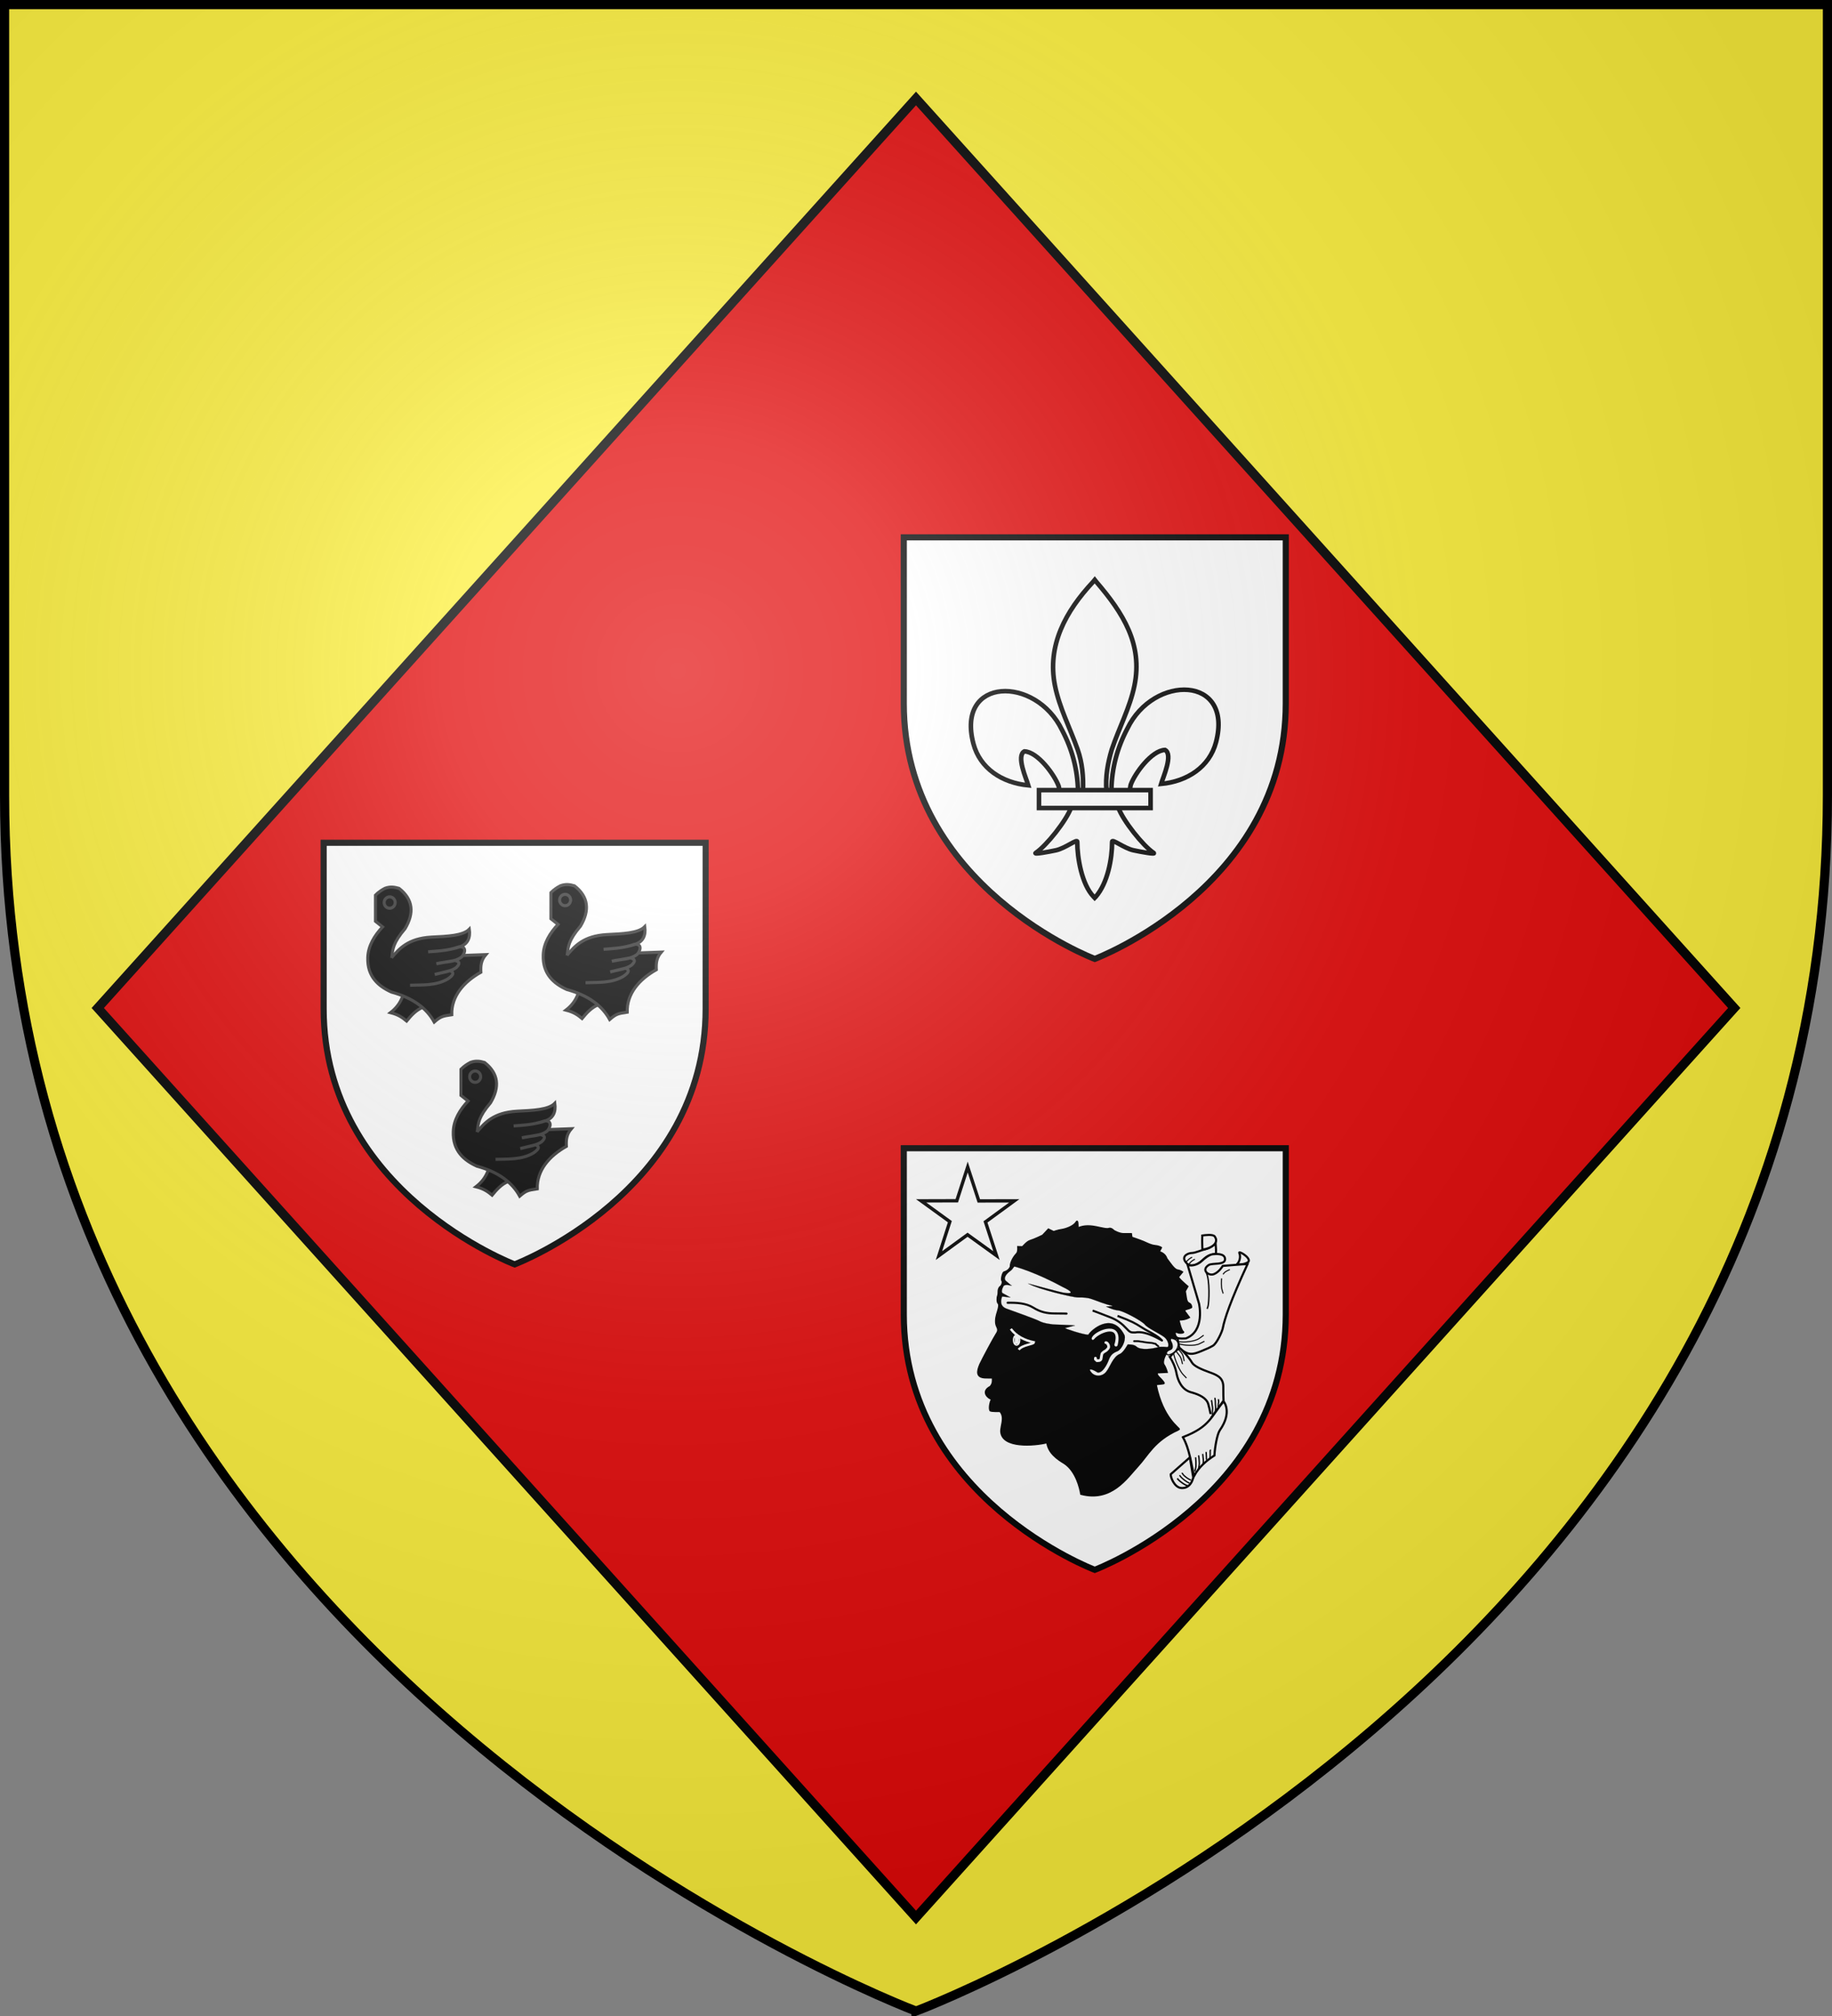
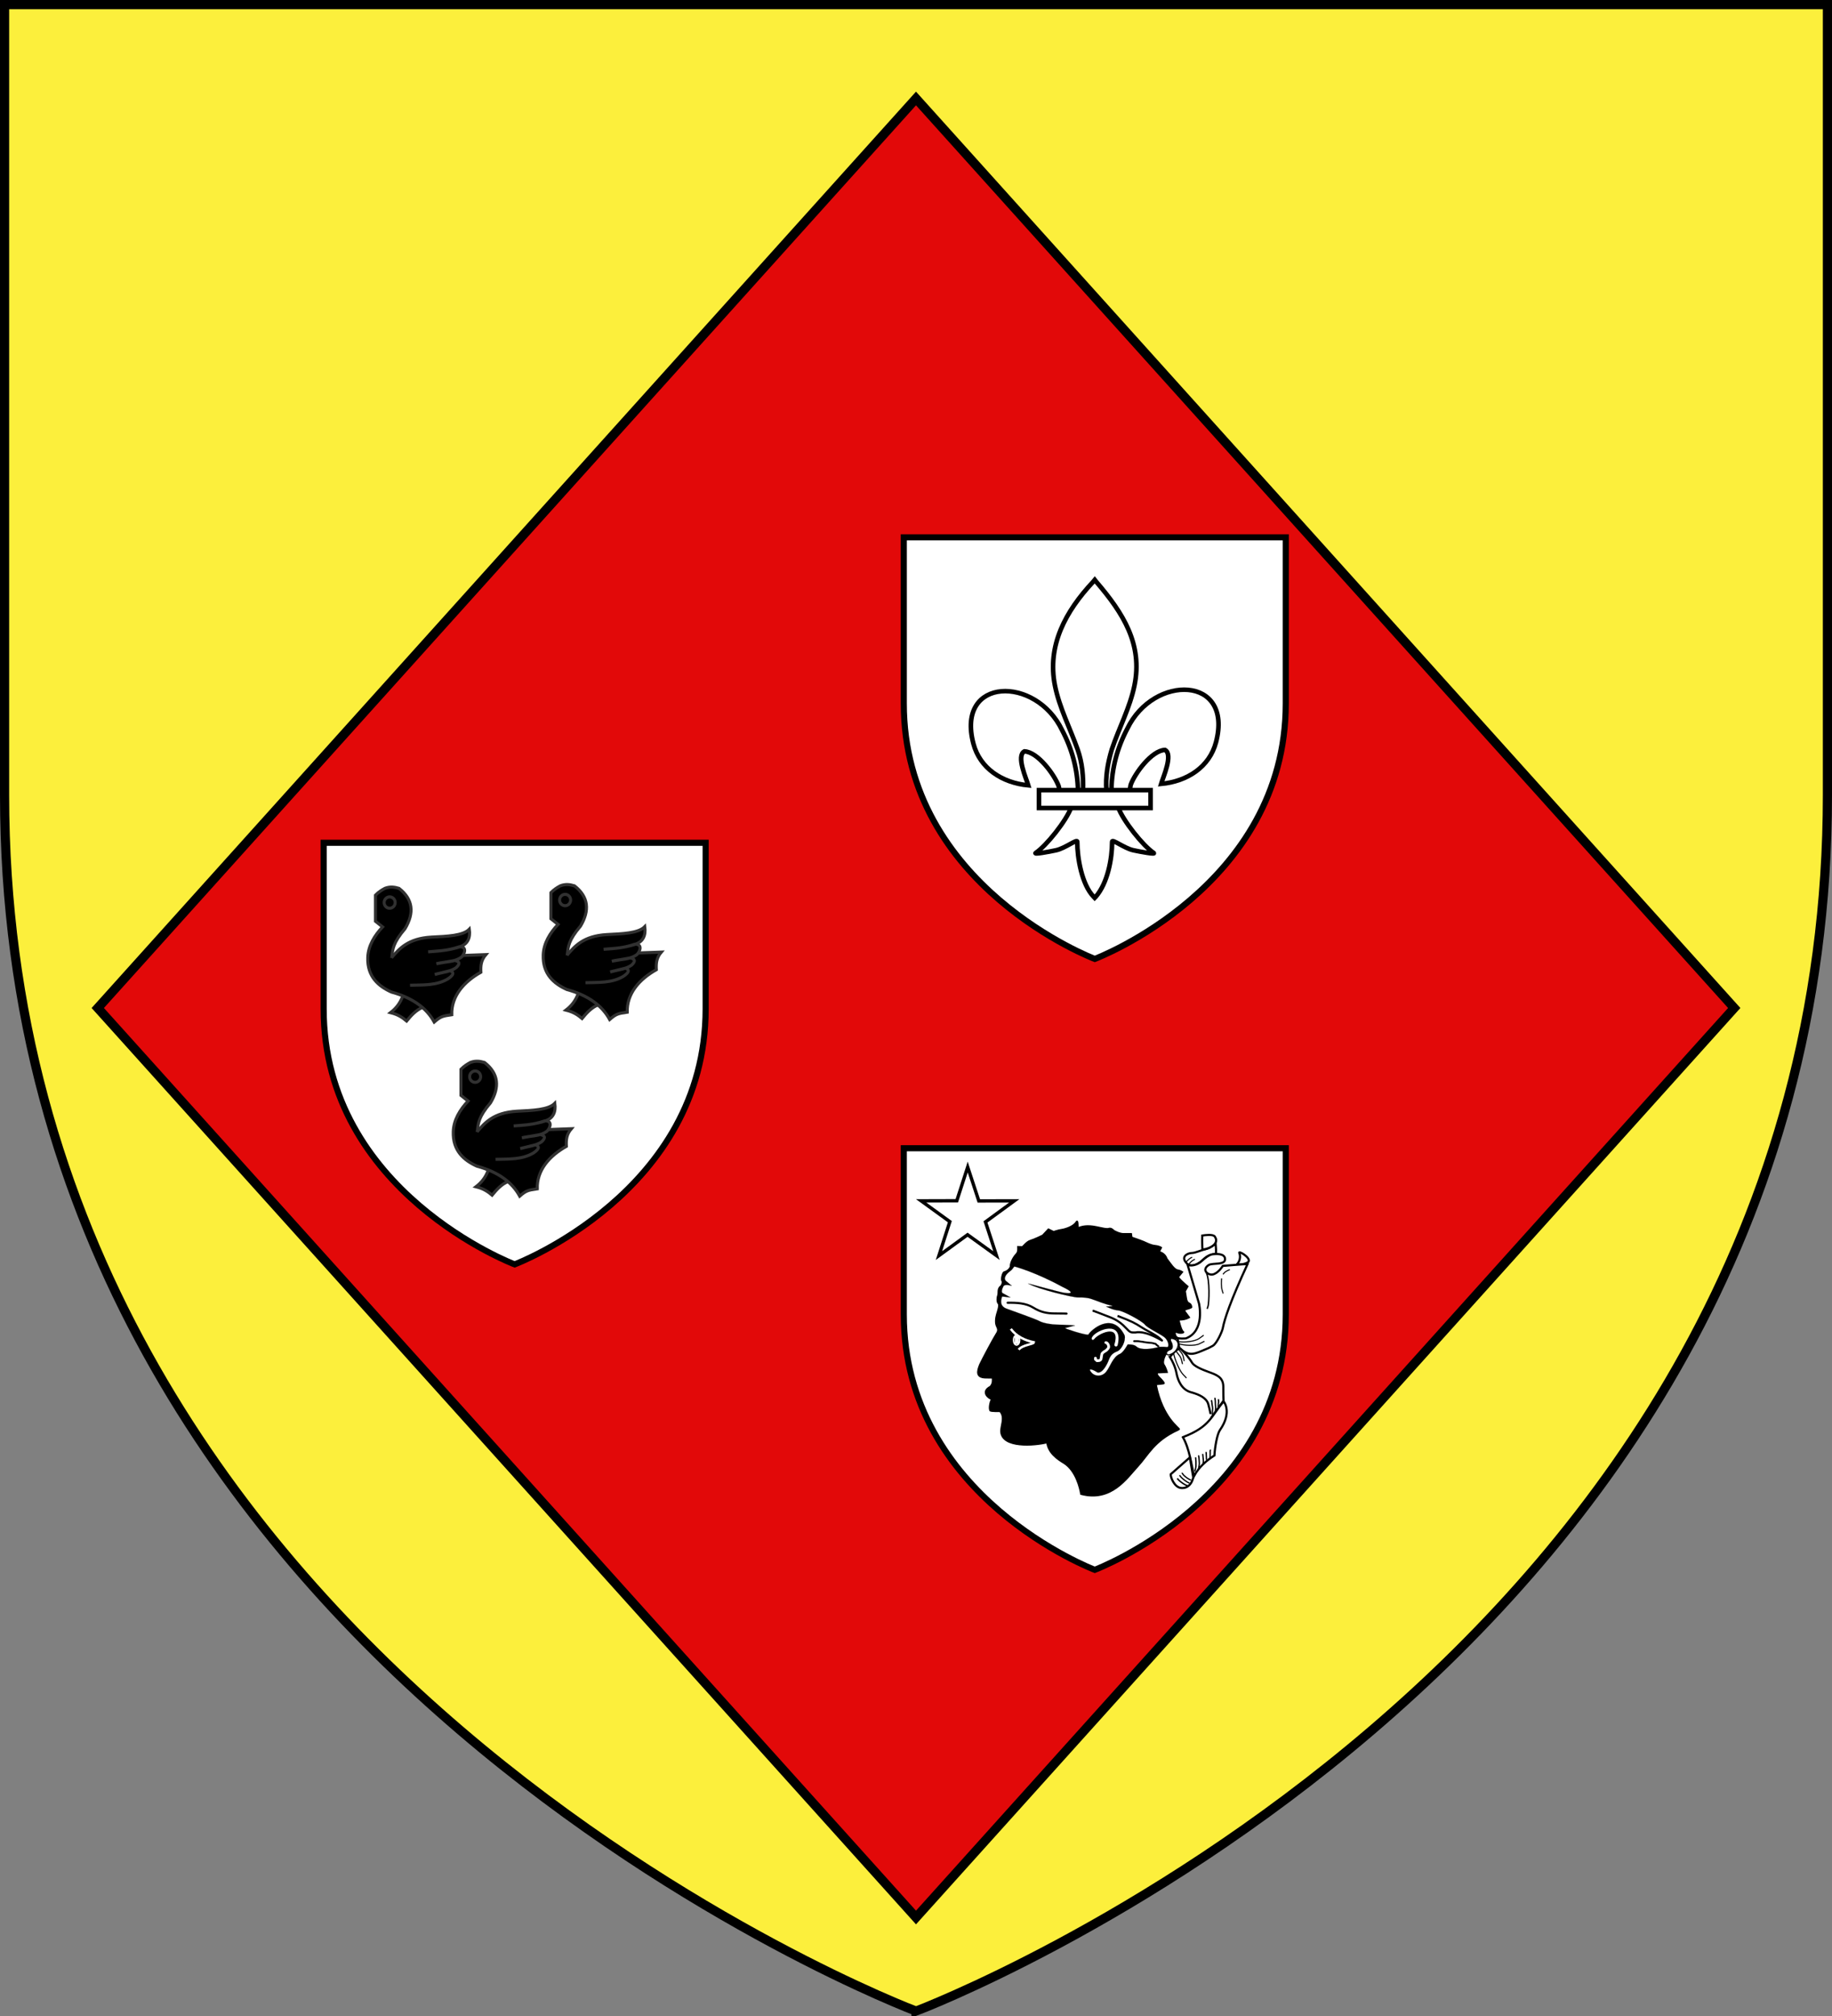
<svg xmlns="http://www.w3.org/2000/svg" xmlns:xlink="http://www.w3.org/1999/xlink" width="600" height="660" version="1">
  <rect width="100%" height="100%" fill="#808080" stroke="none" />
  <defs>
    <radialGradient id="f" cx="221.445" cy="226.331" r="300" fx="221.445" fy="226.331" gradientTransform="matrix(1.353 0 0 1.349 -77.63 -85.747)" gradientUnits="userSpaceOnUse" xlink:href="#a" />
    <linearGradient id="a">
      <stop offset="0" stop-color="#fff" stop-opacity=".314" />
      <stop offset=".19" stop-color="#fff" stop-opacity=".251" />
      <stop offset=".6" stop-color="#6b6b6b" stop-opacity=".125" />
      <stop offset="1" stop-opacity=".125" />
    </linearGradient>
  </defs>
  <path fill="#fcef3c" fill-rule="evenodd" d="M300 658.5s298.5-112.32 298.5-397.772V2.176H1.5v258.552C1.5 546.18 300 658.5 300 658.5z" />
  <path fill="#e20909" stroke="#000" stroke-width="3" d="M300 32.242 567.982 330 300 627.758 32.018 330z" />
  <use width="100%" height="100%" transform="translate(0 200)" xlink:href="#b" />
  <path id="e" fill="#fff" fill-rule="evenodd" stroke="#000" stroke-width="2" d="M168.552 413.931s62.551-23.619 62.551-83.645v-54.369H106v54.37c0 60.025 62.552 83.644 62.552 83.644z" />
  <g id="c" stroke="#313131" stroke-width="3.788">
    <path fill-rule="evenodd" d="M-143.977 278.607c-3.567 9.659-9.168 15.76-15.529 20.53 10.376 2.517 15.384 6.376 20.267 10.266 5.834-6.878 11.933-13.423 20.53-16.846l.264-13.687z" transform="matrix(.26 0 0 .268 169.368 251.348)" />
    <path fill-rule="evenodd" d="M-178.483 155.68c3.92-3.881 7.84-6.244 11.76-8.3 6.859-2.59 12.514-1.568 17.987 0 17.877 13.495 19.24 30.088 7.61 49.117-15.363 17.442-15.557 25.404-16.603 33.898 37.336.007 75.49-.26 118.297-2.076-5.844 6.649-6.691 13.027-6.227 21.446-21.499 11.734-37.238 29.115-36.665 51.885-11.647 1.67-13.968 2.124-22.137 8.993-9.307-16.562-26.219-29.32-53.96-36.665-16.147-7.057-30.589-18.776-29.747-42.2.514-14.312 8.492-26.884 18.678-37.357l-8.993-6.917z" transform="matrix(.26 0 0 .268 169.368 251.348)" />
    <path d="M-155.654 164.674a6.918 6.918 0 1 1-13.836 0 6.918 6.918 0 1 1 13.836 0z" overflow="visible" style="marker:none" transform="matrix(.26 0 0 .268 169.887 251.348)" />
    <path fill-rule="evenodd" d="M-158.235 232.123c9.673-10.944 20.64-23.617 50.315-25.25 19.6-.949 39.726-1.574 47.734-9.684 1.497 10.704-2.03 18.11-11.76 21.445-13.157 4.26-26.623 5.424-40.125 6.226 12.183-1.182 22.672-.792 39.432-6.226 9.749-.277 6.688 8.464 2.768 12.453-9.06 6.791-21.179 5.629-31.823 8.301l23.521-4.053c7.66 2.116 4.785 5.57 1.35 8.862-6.654 4.843-17.705 5.756-26.946 8.335l19.238-4.643c6.895 2.705 2.422 6.623-2.669 10.012-14.835 8.523-31.99 7.248-47.7 7.775" transform="matrix(.26 0 0 .268 169.368 251.348)" />
  </g>
  <use id="d" width="600" height="660" stroke="#313131" transform="translate(57.461 -.828)" xlink:href="#c" />
  <use width="600" height="660" stroke="#313131" transform="translate(-29.461 57.828)" xlink:href="#d" />
  <use id="b" width="100%" height="100%" transform="translate(190 -100)" xlink:href="#e" />
  <g fill="#fff" stroke="#000" stroke-width="13.097">
    <path fill-rule="evenodd" d="M407.03 608.7c1.424-61.957 16.75-119.54 45.289-174.11 74.714-157.185 302.92-153.431 252.615 38.812-18.537 70.84-81.509 112.474-156.319 119.615 5.4-18.665 35.1-84.652 11.125-97.562-38.339 1.449-85.945 67.706-97.393 99.301-1.653 4.536-1.19 9.778-3.036 14.24" transform="matrix(.115 0 0 .114 317.185 189.034)" />
    <path fill-rule="evenodd" d="M350.523 657.372c-1.425-61.956-16.751-119.54-45.29-174.108-74.714-157.186-302.92-153.432-252.615 38.81 18.537 70.84 81.509 112.475 156.319 119.616-5.4-18.665-35.1-84.652-11.124-97.562 38.338 1.449 85.944 67.705 97.392 99.301 1.653 4.536 1.19 9.778 3.036 14.24" transform="matrix(.115 0 0 .114 312.75 183.954)" />
    <path d="M393.626 57.12c-78.714 84.85-131.565 182.962-108.781 298.031 12.57 63.484 43.041 122.28 64.53 183.438 13.437 38.37 16.873 78.452 15.282 118.781h66.781c-3.196-40.626 3.807-79.998 15.282-118.781 20.474-61.538 51.625-119.906 64.53-183.438 24.129-118.779-32.506-208.36-108.437-297.656l-4.64-5.918z" transform="matrix(.115 0 0 .114 312.75 183.954)" />
    <path fill-rule="evenodd" d="M331.345 704.401c-13.962 39.13-70.889 110.792-101.125 131.22-7.843 5.297 37.486-3.052 57.78-7.5 26.62-5.835 61.218-34.198 60.407-24.188-.075 45.838 12.811 122.324 46.406 157.468l3.182 3.388 3.287-3.388c33.578-39.17 46.238-108.042 46.406-157.468-.81-10.01 33.788 18.353 60.407 24.187 20.295 4.449 65.623 12.798 57.78 7.5-30.236-20.427-87.131-92.089-101.093-131.219z" transform="matrix(.115 0 0 .114 312.75 183.954)" />
    <path d="M239.352 655.38H557.24v51.503H239.352z" transform="matrix(.115 0 0 .114 312.75 183.954)" />
  </g>
  <g stroke-width=".724" font-size="12">
    <path fill-rule="evenodd" stroke="#000" stroke-width="1.504" d="M403.916 361.173c-33.245 15.376-41.37 35.624-56.052 51.774-14.681 16.15-36.57 50.891-79.146 39.146-1.336-8.7-6.835-32.697-22.889-43.55-9.92-6.043-22.022-14.682-24.224-29.363-17.618 4.404-61.734 7.927-63.864-15.415-.734-8.075 6.183-20.446-1.215-28.964-1.67.054-11.034.241-13.488-.904-2.568-3.034-.033-14.073 1.829-16.525l-.02-.102c-4.395-.4-15.734-10.763-1.787-18.103 3.678-4.324 3.034-7.857 3.022-11.842-2.305.032-7.968-.033-8.797-.089-14.7-.054-12.813-9.539-8.578-19.634 2.936-6.607 19.491-38.172 22.427-42.576 2.937-4.404 2.937-6.607.735-11.01-2.203-4.406-1.469-11.746 0-16.884 1.468-5.14 4.404-13.214 2.202-15.416s-1.468-9.543-.734-11.011.734-5.138.734-6.607c0-1.468.734-5.138 2.936-6.606s3.67-6.607 2.202-8.075c-1.468-1.468.734-11.745 2.936-12.48 2.203-.733 6.607-2.201 8.81-7.34-.26-7.249 5.433-15.476 8.808-19.085 2.202-2.203 1.468-9.543 1.468-9.543l6.459.148c.704-.235 6.02-7.489 11.159-8.957 5.138-1.468 16.883-7.34 16.883-7.34l8.075-8.81 7.34 3.67s5.873-2.201 11.012-2.935c5.138-.734 16.15-4.405 19.82-10.277 3.67-5.873 2.936 6.989 3.053 7.692.47.117 6.49-3.288 16.766-2.554 10.277.734 22.022 5.139 25.693 3.67 3.67-1.468 7.34 2.937 7.34 2.937s7.341 4.404 13.214 4.404h11.01l.735 5.138s11.01 3.788 16.15 5.99c5.137 2.202 9.542 5.021 16.148 5.756 6.607.734 8.81 2.936 8.81 2.936l-2.937 5.872s7.927 1.616 10.277 9.543c4.404 5.873 10.277 15.416 14.681 16.15 4.405.734 7.34 2.936 7.34 2.936l-5.871 7.34s1.468 2.203 4.404 5.14c2.936 2.935 8.809 8.074 8.809 8.074l-3.67 6.606s0 1.469.733 5.139c.735 3.67.735 10.277 4.405 11.745 3.67 1.468 3.67 5.873 3.67 5.873s.734.734-3.67 2.202c-4.405 1.468-7.34 1.468-5.139 4.404 2.203 2.936 5.873 8.075 5.873 8.075s-3.67 2.202-7.34 2.936c-3.671.734-7.341.734-7.341.734s2.936 13.947 5.872 16.15c2.936 2.202-4.404 3.67-8.809 1.468-4.404-2.202-1.652 6.606 1.284 7.34 2.937.734-1.065 1.762-4.515 1.798-2.937-.734-6.716-.22-5.028 4.111 2.203 5.873 4.589 8.773-1.284 11.709-5.872 2.936-11.195 16.15-8.258 20.554 2.936 4.404 4.588 11.01 4.588 11.01l-13.947.735s-.955 2.202 2.716 5.872c3.67 3.67 7.34 7.855 6.827 8.882.11 1.589-11.047.944-10.937 2.533 9.493 46.923 32.04 60.084 32.07 62.555l-1.785 1.25z" transform="matrix(.236 0 0 .231 290.534 384.774)" />
    <path fill="#fff" fill-rule="evenodd" stroke="#000" stroke-width=".188" d="M170.025 136.405c-4.892 3.67-9.172 9.785-4.892 13.454 5.504 4.892 7.95 6.726 7.95 6.726s-9.784-3.057-11.619.612c-1.834 3.67-3.975 9.25 0 10.396 3.058 1.834 9.784 5.503 9.784 5.503s-15.287-1.834-11.618-1.223c-1.835 4.892-3.67 13.454 6.115 17.123 9.784 3.669 40.36 14.676 45.864 17.734 5.503 3.057 17.733 4.892 23.849 4.892 6.115 0 28.743 1.223 25.072 1.223l-13.454 3.669c-2.294.23 27.825 10.24 32.26 9.325 2.368-5.505 33.172-34.397 50.295 1.07 1.834 7.95-4.28 20.18-10.396 22.627-6.115 2.446-9.173 5.503-11.619 12.23-2.446 6.727-8.709 18.726-15.438 17.735-9.253-6.04-13.303-5.505-9.022-.613 4.74 6.728 15.822 7.035 21.403-1.223 4.662-5.733 8.864-20.56 18.345-24.46 4.892-1.835 11.007-13.454 11.007-13.454s8.562-.611 12.23 3.058c3.67 3.669 12.842 3.669 18.346 3.058 5.504-.612 14.754-2.675 11.696-2.675s8.487-.382 12.156.23c3.669.611 2.443-9.174-3.672-14.066-6.115-4.892-23.237-12.842-26.906-17.734-3.67-4.892-29.965-19.569-37.303-20.18-7.338-.612-16.51-5.504-16.51-5.504s13.76-.228 7.033-1.451c-6.726-1.223-19.876-6.499-26.602-8.945-6.727-2.446-12.23-2.446-19.569-2.446-7.338 0-56.053-11.931-68.21-19.349-9.172-3.057 43.52 12.24 49.635 12.852 10.396 1.53 13.683-.535-3.44-8.79-7.337-4.281-40.018-21.42-66.174-28.58-2.677 2.678-1.703 3.507-6.596 7.176z" transform="matrix(.236 0 0 .231 290.534 384.774)" />
    <path fill="none" stroke="#fff" stroke-linecap="round" stroke-width="3.804" d="M303.557 237.077c.238.028 1.224.202 1.857.864.701.905 1.296 1.718 1.65 2.592.26 1.166.603 2.13.413 3.24-.396 1.087-.927 1.86-1.65 2.591-.818 1.009-1.412 1.52-2.27 2.16-.957.453-1.874 1.335-2.683 1.727-.387.525-1.382.912-1.857 1.512-.55.738-.974 1.104-1.031 2.16-.357 1.049-.477 2.341-.62 3.456-.202 1.226-.49 2.376-.618 3.455-.515.925-1.078 1.4-2.27 1.728-.986.175-2.006.216-3.095.216-.617-.59-1.668-1.256-2.27-1.944v-1.728" transform="matrix(.236 0 0 .231 290.534 384.774)" />
    <path fill="#fff" fill-rule="evenodd" stroke="#fff" stroke-width="1.504" d="M286.36 232.258c5.277-8.49 38.322-24.095 30.29 6.196-1.836 3.213 1.606 4.59 2.524 2.295 8.49-35.798-27.996-20.882-33.732-11.474-2.295 3.901.918 3.213.918 2.983z" transform="matrix(.236 0 0 .231 290.534 384.774)" />
    <path fill="none" stroke="#000" stroke-linecap="round" stroke-width="3.008" d="M167.263 180.627c12.392-.23 25.472.459 35.568 6.884 10.097 6.425 19.047 8.261 29.832 8.261s16.292.23 16.292.23" transform="matrix(.236 0 0 .231 290.534 384.774)" />
    <path fill="none" stroke="#000" stroke-width="2.971" d="M319.761 199.228c20.708 8.016 24.378 10.374 33.122 16.032 8.743 5.658 11.976 6.6 19.338 11.316 5.477 3.3 8.744 7.073 8.744 7.073 4.715 3.772-20.459-14.617-36.814-10.845-5.983 0-6.903 0-12.425-6.13-5.522-6.13-11.965-11.316-21.168-15.088-9.204-3.772-25.31-9.902-25.31-9.902" transform="matrix(.236 0 0 .231 290.534 384.774)" />
    <path fill="#fff" fill-rule="evenodd" stroke="#000" stroke-linecap="round" stroke-width="2.632" d="M342.772 235.063c1.256 0 6.48-.198 8.488.472 1.752.236 4.557.464 6.13.943 2.666.317 5.123.872 8.015.943 3.11.028 4.216.977 7.072 1.414.894 1.116 2.58 2.458 3.773 3.3" transform="matrix(.236 0 0 .231 290.534 384.774)" />
    <path fill="none" stroke="#fff" stroke-width="3.384" d="M171.688 217.685c7.604 10.486 19.256 16.236 31.992 18.963-.321 3.082-15.457 3.28-21.098 10.426" transform="matrix(.236 0 0 .231 290.534 384.774)" />
    <g fill="#fff" fill-rule="evenodd" stroke="#000" stroke-width="1.448">
      <path d="M240.5 258.367c.116 1.29.521 6.918-.04 6.982-3.178.454-5.37.986-8.095 3.71-2.724 2.724-8.958 7.363-12.493.996-1.816-3.632 2.607-5.331 4.877-5.331 2.231-.078 5.737-1.802 9.37-2.71 3.632-.908 5.106-3.241 5.56-2.787zm14.314 13.907c.497-.274 2.853-3.421 1.634-7.257-1.767-2.65 7.999 2.853 5.938 5.797-2.608 2.032-7.776 2.007-7.572 1.46z" transform="matrix(.49 0 0 .48 280.298 283.133)" />
      <path d="M231.556 259.984c-.042-.6-.114-5.973-.023-7.159 1.825-.274 7.228-1.057 8.406.71 4.188 6.328-8.01 9.48-8.305 8.597zm-9.851 12.688 7.655 26.499s4.322 18.81-8.833 23.848c-4.122.295-5.594-.294-5.594-.294l1.178 6.477c5.839 6.022 9.604 4.6 14.61 2.538 5.005-2.06 5.208-2.222 7.858-3.695 2.65-1.472 6.303-9.77 6.71-12.13 1.136-6.1 4.971-18.083 16.487-43.537-2.077-.183-15.625 1.186-16.538 1.186-.456.73-2.586 4.21-5.867 5.586-3.604 1.472-8.795-2.772-3.533-6.183 2.57-1.64 11.102.292 10.943-4.164-.217-3.872-5.938-3.492-8.294-3.197-2.355.294-5.594 2.944-7.066 4.416-3.297 3.297-7.95 3.828-9.716 2.65z" transform="matrix(.49 0 0 .48 280.298 283.133)" />
      <path d="M209.928 335.68c1.766 2.944 3.533 6.477 4.416 11.188.884 4.711 3.434 11.3 10.01 12.955 5.3 1.472 10.011 3.828 11.19 7.95 1.177 4.122 2.019 9.38 2.019 9.289l8.194-11.595c-.091-1.551-.154-5.329-.154-9.745-.09-6.424-4.851-7.991-9.562-9.758-4.711-1.766-9.99-3.96-11.462-6.61-1.472-2.65-5.23-7.207-7.29-8.974-2.061-1.766-7.361 5.3-7.361 5.3z" transform="matrix(.49 0 0 .48 280.298 283.133)" />
      <path d="M218.588 390.336c4.551 8.184 5.593 18.692 7.465 26.522 3.248-6.169 8.303-10.566 13.633-14.028.312-6.141 1.868-14.62 3.634-17.27 8.533-12.435 2.528-19.554 2.528-19.554-8.527 10.014-8.82 17.178-27.245 24.316z" transform="matrix(.49 0 0 .48 280.298 283.133)" />
      <path d="M210.479 415.63c-.235 2.032 2.483 9.093 7.084 9.409 4.52.31 7.127-3.167 7.953-7.231l-2.265-13.647z" transform="matrix(.49 0 0 .48 280.298 283.133)" />
    </g>
    <path fill="#fff" fill-rule="evenodd" stroke="#000" stroke-width="1.504" d="M393.695 235.535c-1.886-5.187.943-5.187 6.13-2.83 8.487 5.187 2.357 18.39-7.073 21.218-5.186 2.358-8.015-3.772-.471-6.6 7.073-1.887 1.414-12.26 1.414-11.788h.472z" transform="matrix(.236 0 0 .231 290.534 384.774)" />
    <path fill="#fff" fill-rule="evenodd" stroke="#000" stroke-width="1.88" d="M454.992 316.22v.64c0-1.726-.031-.849.471 2.558 0 3.46.26 6.366.472 9.593 0 2.673-.317 4.587-.472 7.035m-5.186-16.632v1.168c0-2.16-.062-1.55.471 1.751.19 3.29.85 5.01.943 8.175 0 3.212-.383 5.706-.472 8.758m-3.3 50.452h.471c-.125.443 0 2.97 0 4.66 0 2.54-.048 5.022-.471 6.656m-5.187-8.959v.943-.942.942-.942c.102 3.484.472 5.411.472 8.958 0 1.084.204 1.907-.472 2.358m-4.715-8.487c.192 3.797.827 6.282.943 10.184 0 1.96-.393 2.178-.471 3.96m-6.13-11.272v.595c0-1.608-.03-.79.472 2.383.086 2.928.471 4.506.471 7.746-.088 3.113-.776 4.41-.943 7.15m-4.244-16.031c0 .842.256 4.11.472 6.13v6.6c-.262 2.198-.741 4.559-1.414 6.13v1.414m32.534-102.635c.12.885.818 4.267 0 6.44 0 1.923-.22 2.908-.472 4.295" transform="matrix(.236 0 0 .231 290.534 384.774)" />
    <path fill="#fff" fill-rule="evenodd" stroke="#000" stroke-width="1.504" d="M405.26 235.728c6.33 1.298 21.744 0 27.91-4.544l6.166-4.543m-34.054 12.19c6.045 2.279 21.472 3.426 28.277-.09l6.804-3.514m-35.589 11.86c3.245 3.894 5.517 5.84 6.49 11.033l.974 5.193m-11.358-14.28c3.894 5.518 6.49 7.465 7.789 12.981l1.298 5.517m-12.332-14.928c1.622 8.438 8.113 24.34 12.98 29.532l4.869 5.192" transform="matrix(.236 0 0 .231 290.534 384.774)" />
    <path fill="#fff" fill-rule="evenodd" stroke="#000" stroke-width="1.798" d="M421.968 431.843c-3.274-.423-9.644-5.712-11.074-7.612-1.43-1.9-1.534-2.7-1.534-2.7M419.704 436.14c-3.54-.858-10.433-6.658-11.981-8.619-1.548-1.961-1.86-2.473-1.86-2.473" transform="matrix(.236 0 0 .231 290.534 384.774)" />
    <path fill="#fff" fill-rule="evenodd" stroke="#000" stroke-width="2.034" d="M417.76 440.095c-3.738-.411-11.472-6.266-13.282-8.386l-1.81-2.122" transform="matrix(.236 0 0 .231 290.534 384.774)" />
    <path fill="#fff" fill-rule="evenodd" stroke="#000" stroke-width="1.504" d="M464.209 146.074c-.477 3.938-.716 11.694.716 16.586l1.432 4.893m9.307-33.888c-2.744.954-6.801 3.102-8.114 4.892l-1.313 1.79" transform="matrix(.236 0 0 .231 290.534 384.774)" />
    <path fill="#fff" fill-rule="evenodd" stroke="#000" stroke-width="1.978" d="M442.546 137.198c5.912 10.39 4.077 44.336 2.854 48.202l-1.223 3.866" transform="matrix(.236 0 0 .231 290.534 384.774)" />
    <path fill="#fff" fill-rule="evenodd" stroke="#000" stroke-width="1.504" d="M423.272 116.141c-2.434.811-7.464 4.787-7.87 6.977m11.764-4.137c-2.434.81-7.464 4.786-7.87 6.977" transform="matrix(.236 0 0 .231 290.534 384.774)" />
    <path fill="none" stroke="#feffff" stroke-width="2.181" d="M179.198 227.118c-4.82-.258-5.211 13.718 1 13.394m.011-13.394c4.82-.258 5.211 13.718-1 13.394" transform="matrix(.236 0 0 .231 290.534 384.774)" />
    <path fill="none" stroke="#feffff" stroke-width="5.371" d="m179.88 227.397-.165 11.713" transform="matrix(.236 0 0 .231 290.534 384.774)" />
  </g>
  <path fill="#fff" stroke="#000" stroke-width="1.1" d="m316.931 382.07 3.64 11.087 11.602-.013-9.42 6.887 3.598 11.03-9.461-6.83-9.379 6.83 3.573-11.108-9.394-6.81 11.669-.034z" />
-   <path fill="url(#f)" fill-rule="evenodd" d="M300 658.5s298.5-112.32 298.5-397.772V2.176H1.5v258.552C1.5 546.18 300 658.5 300 658.5z" />
  <path fill="none" stroke="#000" stroke-width="3" d="M300 658.397S1.5 545.98 1.5 260.277V1.5h597v258.778c0 285.7-298.5 398.12-298.5 398.12z" />
</svg>